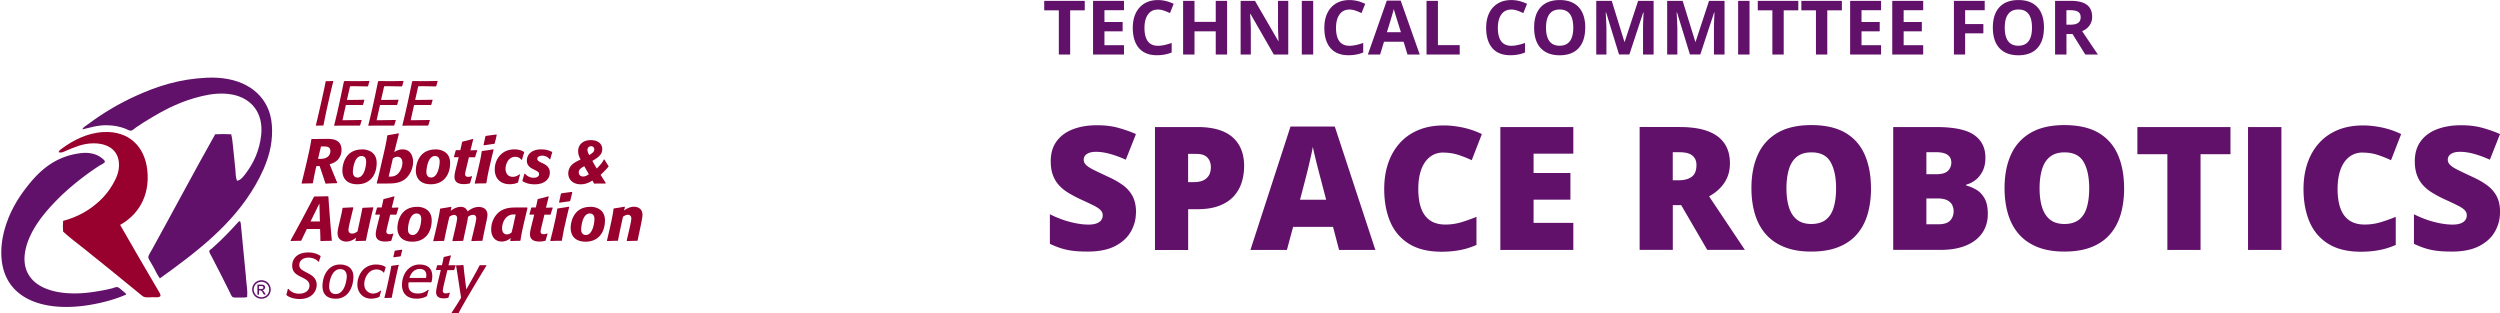
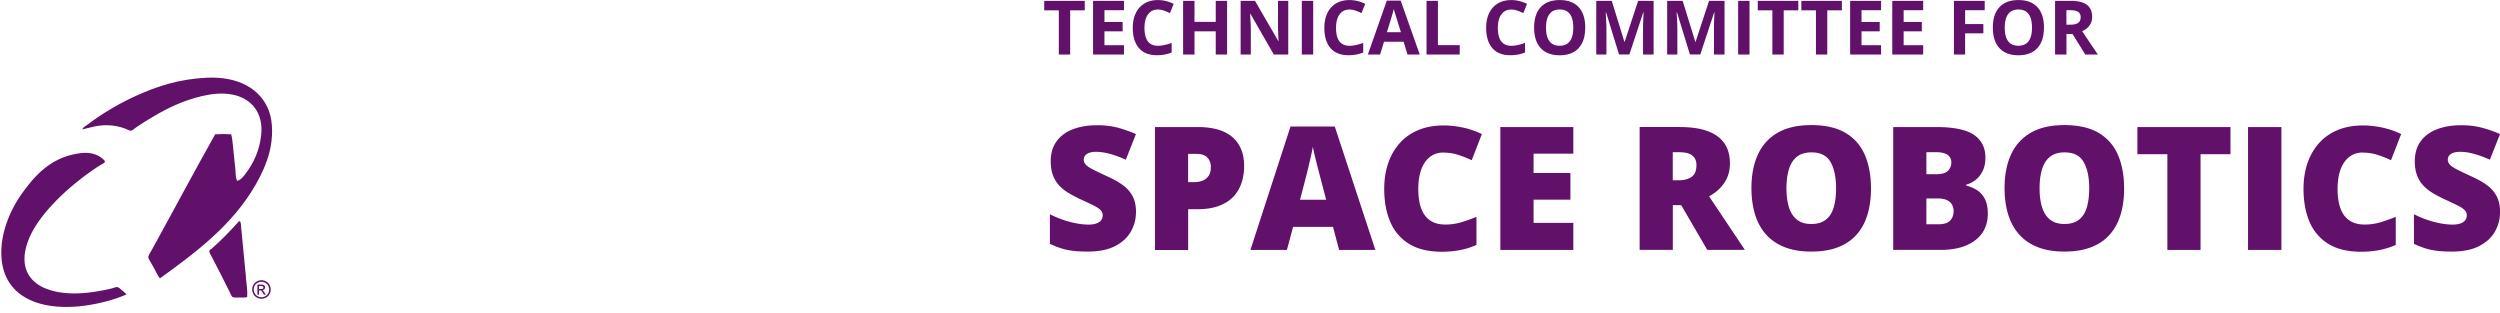
<svg xmlns="http://www.w3.org/2000/svg" id="Layer_1" data-name="Layer 1" viewBox="0 0 500.25 62.69">
  <defs>
    <style>
            .cls-1{fill:#98002e}.cls-2{fill:#61116a}
        </style>
  </defs>
  <path class="cls-2" d="M53.95 30.34c-.64 2.5-1.69 4.69-2.81 6.64-4.63 8.06-11.9 13.5-19.14 18.72-.48-.6-.78-1.29-1.19-2.07-.16-.3-.39-.66-.6-1.05-.16-.3-.52-.8-.53-1.09-.02-.38.53-1.19.77-1.62 4.18-7.57 8.42-15.57 12.61-23 .98-.06 2.21-.06 3.2 0 .2.71.26 1.5.35 2.28.17 1.56.32 3.18.49 4.78.08.78.02 1.59.35 2.25.82-.18 1.34-.97 1.83-1.62 1.47-1.97 2.65-4.48 2.98-7.51.49-4.52-2.01-7.38-5.69-8.11-2.19-.44-4.41-.14-6.29.32-3.83.93-6.78 2.38-9.8 4.18-1.09.65-2.16 1.29-3.23 2.04-.33.23-.75.65-1.05.67-.3.02-.72-.24-1.09-.39-1.04-.4-2.25-.68-3.69-.7-1.97-.03-3.5.51-4.95.84.21-.5.75-.74 1.16-1.05 2.88-2.17 6.18-4.14 9.69-5.72 4.07-1.84 8.5-3.32 14.05-3.58 6.23-.29 10.75 2.16 12.43 6.6.88 2.35.8 5.59.14 8.22ZM49.21 55.59c.12 1.32.36 2.65.25 3.83-.3.16-.86.11-1.47.11-.52 0-1.2.08-1.47-.11-.2-.13-.47-.79-.63-1.12-1.19-2.36-2.24-4.51-3.48-6.85-.2-.37-.56-.93-.53-1.19.05-.36.58-.47.74-.74 1.83-1.6 3.49-3.37 5.13-5.16.41-.36.42.36.46.67.35 3.55.7 7.05 1.02 10.57Z" />
-   <path class="cls-1" d="M11.71 30.44c.13-.35.5-.59.81-.81 2.04-1.49 4.81-3 8.08-3.2 5.34-.32 8.39 3.04 8.88 7.65.57 5.44-2.11 9.07-5.44 10.92 2.53 4.46 5.1 8.82 7.69 13.24.17.29.4.62.39.98-.26.37-.97.25-1.51.25-.59 0-1.25.09-1.72-.04-.3-.08-.75-.49-1.09-.77-3.7-3.03-7.41-6.06-11.13-9.02-1.38-1.09-2.77-2.12-4.04-3.3-.06-.64-.06-1.5 0-2.14 2.98-.8 5.33-2.16 7.34-4.04.95-.89 1.79-1.91 2.53-3.16.68-1.17 1.43-2.58 1.3-4.39-.19-2.63-2.26-3.93-5.06-3.93-2.17 0-3.73.76-5.34 1.4-.5.2-1.08.62-1.69.35Z" />
  <path class="cls-2" d="M1.6 43.86c.9-2.28 2.06-4.2 3.37-5.93 2.63-3.5 5.82-6.67 11.31-7.3 1.59-.18 3.01.18 3.97.91.21.16.77.57.74.84-.04.25-.88.63-1.16.81-2.73 1.77-5.4 3.89-7.62 6-1.97 1.94-3.82 3.93-5.3 6.39-1.36 2.25-2.88 5.99-1.4 8.99 1.86 3.8 7.55 4.68 13.1 3.86 1.19-.18 2.48-.4 3.69-.7.4-.1.85-.31 1.16-.28.33.04.72.45.98.67.33.27.64.49.84.81-2.22.96-4.61 1.62-7.23 2.07-2.68.46-5.72.61-8.5.11C4.5 60.2.77 57.26.31 51.73c-.24-2.86.42-5.63 1.3-7.87ZM52.32 56.07c.31 0 .62.08.91.24.3.16.53.39.69.69.17.3.25.61.25.93s-.08.63-.24.92c-.16.3-.39.52-.69.69a1.886 1.886 0 0 1-1.84 0 1.76 1.76 0 0 1-.69-.69c-.16-.3-.25-.6-.25-.92s.08-.63.25-.93.4-.53.69-.69c.3-.16.6-.24.91-.24Zm0 .31c-.26 0-.51.07-.76.2s-.44.32-.58.57c-.14.25-.21.51-.21.78s.07.52.21.77c.14.25.33.44.57.57.25.14.5.21.77.21s.52-.07.77-.21c.25-.14.44-.33.57-.57s.2-.5.2-.77-.07-.53-.21-.78-.33-.44-.58-.57c-.25-.13-.5-.2-.76-.2Zm-.81 2.57v-2h.69c.23 0 .4.02.51.06.1.04.19.1.25.19a.521.521 0 0 1-.07.67.58.58 0 0 1-.41.18c.07.03.13.06.17.11.08.08.18.21.3.4l.24.39h-.39l-.18-.31c-.14-.25-.25-.4-.34-.46-.06-.05-.15-.07-.26-.07h-.19v.85h-.32Zm.32-1.12h.39c.19 0 .31-.03.38-.08s.1-.13.1-.22c0-.06-.02-.11-.05-.16a.243.243 0 0 0-.14-.1 1.17 1.17 0 0 0-.32-.03h-.37v.6Z" />
-   <path class="cls-1" d="M67.39 36.66c-.73.01-1.46.04-2.19.09l-.09-.08c-.48-1.45-.76-2.32-1.16-3.45-.21.01-.43.01-.64.01-.28 1.11-.5 2.28-.7 3.4l-.09.06c-.55 0-2.11.04-2.11.04l-.06-.08c.37-1.51 1.65-6.56 1.95-8.77l.08-.06c.62 0 2.25-.03 3.25-.03 1.45 0 2.71.47 2.71 2.2 0 1.38-.83 2.49-2.38 2.86 1.08 2.68 1.3 3.17 1.51 3.7l-.06.1Zm-3.24-4.87c1.04 0 1.96-.47 1.96-1.57 0-.82-.65-.92-1.31-.92-.08 0-.19.01-.57.01-.06.25-.14.5-.59 2.48h.5ZM72.49 29.89c.79 0 2.88.33 2.88 2.71 0 2.5-1.4 4.27-3.85 4.27s-3.01-1.57-3.01-2.74c0-.83.34-4.23 3.98-4.23Zm-.94 5.64c1.33 0 1.72-2.3 1.72-3.21 0-.43-.13-1.1-.94-1.1-1.51 0-1.72 2.79-1.72 3.18 0 .86.47 1.12.94 1.12ZM75.39 36.64c.19-.79.37-1.44.53-2.16l.6-2.62c.37-1.57.74-3.12.98-4.72l.1-.09c.72-.11 1.44-.24 2.15-.37l.06.09c-.1.45-.21.88-.33 1.32l-.59 2.35c.23-.15.84-.55 1.66-.55 1.66 0 2.11 1.47 2.11 2.47 0 1.25-.58 2.64-1.56 3.44-1.11.89-2.42.92-3.75.92h-.88c-.34 0-.68 0-1.02.01l-.08-.09Zm2.68-1.3c.37 0 1.01-.04 1.56-.58.53-.52.89-1.42.89-2.17 0-.96-.53-1.22-.98-1.22s-.79.25-.93.34l-.83 3.63h.29ZM87.19 29.89c.79 0 2.88.33 2.88 2.71 0 2.5-1.4 4.27-3.85 4.27s-3.01-1.57-3.01-2.74c0-.83.34-4.23 3.98-4.23Zm-.93 5.64c1.33 0 1.72-2.3 1.72-3.21 0-.43-.13-1.1-.94-1.1-1.51 0-1.72 2.79-1.72 3.18 0 .86.47 1.12.94 1.12ZM93.99 36.7c-.53.13-.98.14-1.16.14-1.44 0-1.89-.62-1.89-1.47 0-.48.14-1.07.42-2.18l.43-1.74h-.14c-.28 0-.48.01-.74.03l-.08-.09c.14-.47.23-.81.35-1.27l.09-.08h.84c.14-.59.24-1.01.35-1.61l.09-.09a28.3 28.3 0 0 0 2.06-.54l.08.09c-.1.35-.16.67-.55 2.19.48-.01.82-.01 1.3-.04l.05.1c-.16.45-.28.78-.39 1.26l-.11.08c-.43-.01-.73-.01-1.16-.01l-.53 2.2c-.13.53-.24 1.01-.24 1.2 0 .23.14.52.63.52.33 0 .55-.1.69-.15l.08.06c-.15.49-.24.83-.38 1.31l-.09.1ZM97.92 33.5l-.2.93c-.15.73-.28 1.46-.4 2.2l-.09.06c-.73 0-1.46.01-2.18.05l-.06-.09c.29-1.11.57-2.24.82-3.37l.14-.62c.18-.78.34-1.57.43-2.35l.09-.09c.74-.1 1.49-.21 2.22-.35l.08.1c-.29 1.13-.58 2.34-.83 3.52Zm1.47-6.49c-.11.57-.26 1.12-.4 1.67l-.1.1c-.68.09-1.36.19-2.05.29l-.08-.1c.13-.55.25-1.12.37-1.69l.11-.09c.68-.09 1.46-.2 2.08-.28l.08.09ZM103.59 36.55c-.33.14-.83.31-1.59.31-1.88 0-3-1.17-3-2.93s.94-2.96 1.86-3.51c.88-.53 1.86-.53 2.1-.53.57 0 1.35.13 1.9.52l.03.1c-.18.52-.29.89-.43 1.44l-.13.03c-.43-.6-1.12-.6-1.21-.6-1.4 0-1.96 1.44-1.96 2.4 0 .84.43 1.6 1.44 1.6.67 0 1.04-.28 1.35-.5l.11.06c-.16.57-.26.97-.4 1.54l-.08.09ZM105.04 34.75c.54.62 1.2.82 1.76.82.67 0 1.07-.3 1.07-.73 0-.35-.21-.5-.86-.83l-.28-.14c-.45-.23-1.31-.64-1.31-1.71s.78-2.27 2.88-2.27c1.04 0 1.67.26 2.14.5l.06.11c-.16.49-.26.84-.39 1.35l-.11.03c-.6-.72-1.3-.73-1.5-.73-.6 0-.99.26-.99.64 0 .29.24.48.77.73l.29.14c.49.24 1.45.69 1.45 1.88s-.92 2.34-3.05 2.34c-1.16 0-1.9-.31-2.4-.63l-.04-.11c.16-.49.25-.84.39-1.35l.11-.04ZM121.75 33.34c-.44.57-.98 1.08-1.57 1.65.34.54.68 1.08 1.03 1.62l-.04.11h-.73c-.76 0-.99 0-1.5.03l-.1-.08c-.09-.2-.2-.38-.31-.55-.77.5-1.49.76-2.34.76-1.47 0-2.48-.89-2.48-2.2 0-.62.26-1.25.71-1.69.35-.35.73-.58 1.76-1.07-.37-.67-.49-1.12-.49-1.7 0-1.3 1.01-2.18 2.52-2.18 1.4 0 2.3.7 2.3 1.8 0 1.01-.67 1.6-1.98 2.35.29.53.58 1.04.89 1.54.97-1.03 1.03-1.12 1.41-1.81h.13c.24.45.53.88.81 1.32v.1Zm-4.84-.08c-.83.44-1.1.74-1.1 1.23s.35.83.87.83c.35 0 .67-.13 1.15-.45-.29-.54-.62-1.07-.92-1.61Zm1.36-4.01c-.39 0-.72.33-.72.73 0 .29.08.5.35 1.06.78-.49 1.02-.74 1.02-1.16 0-.36-.28-.63-.65-.63ZM64.63 25.12h-.33c-.38 0-.65.01-1.03.03l-.06-.09c.39-1.59 1.7-7.26 1.95-8.75l.08-.08h.37c.38 0 .65 0 1.03-.03l.05.08c-.42 1.66-1.41 5.83-1.95 8.77l-.1.06ZM71.99 25.13h-2.62c-.84 0-1.42 0-2.27.03h-.18l-.06-.08c.86-3.35 1.57-6.94 1.96-8.77l.09-.09h.11c.36 0 .96.01 1.51.01h1.46c.69 0 1.38-.03 1.85-.03l.08.08c-.11.34-.18.58-.26.93l-.1.08c-.77 0-1.83-.04-2.9-.04-.21 0-.62.01-.62.01L69.42 20c2.52-.01 2.9-.04 3.44-.04l.05.09c-.1.33-.16.55-.25.88l-.11.09c-.44-.01-2.37-.01-3.34-.01-.2.88-.4 1.77-.68 3.05.53 0 3.44-.05 3.78-.05l.06.06c-.11.37-.2.62-.3.98l-.09.08ZM78.82 25.13H76.2c-.84 0-1.42 0-2.27.03h-.18l-.06-.08c.86-3.35 1.57-6.94 1.96-8.77l.09-.09h.11c.36 0 .96.01 1.51.01h1.46c.69 0 1.38-.03 1.85-.03l.08.08c-.11.34-.18.58-.26.93l-.1.08c-.77 0-1.83-.04-2.9-.04-.21 0-.62.01-.62.01L76.25 20c2.52-.01 2.9-.04 3.44-.04l.05.09c-.1.33-.16.55-.25.88l-.11.09c-.44-.01-2.37-.01-3.34-.01-.2.88-.4 1.77-.68 3.05.53 0 3.44-.05 3.78-.05l.06.06c-.11.37-.2.62-.3.98l-.09.08ZM85.64 25.13h-2.62c-.84 0-1.42 0-2.27.03h-.18l-.06-.08c.86-3.35 1.57-6.94 1.96-8.77l.09-.09h.11c.36 0 .96.01 1.51.01h1.46c.69 0 1.38-.03 1.85-.03l.08.08c-.11.34-.18.58-.26.93l-.1.08c-.77 0-1.83-.04-2.9-.04-.21 0-.62.01-.62.01L83.07 20c2.52-.01 2.9-.04 3.44-.04l.05.09c-.1.33-.16.55-.25.88l-.11.09c-.44-.01-2.37-.01-3.34-.01-.2.88-.4 1.77-.68 3.05.53 0 3.44-.05 3.78-.05l.06.06c-.11.37-.2.62-.3.98l-.09.08ZM57.73 57.8c.14.26.89.97 2.1.97 1.47 0 2.1-.84 2.1-1.61s-.49-1.15-1.42-1.62l-.42-.21c-.82-.42-1.62-.89-1.62-2.17s.87-2.64 3.22-2.64c1.17 0 1.93.35 2.43.69l.04.1c-.13.38-.23.65-.34 1.04l-.11.03c-.48-.62-1.38-.83-1.93-.83-1.31 0-1.89.73-1.89 1.47 0 .68.4.96 1.42 1.49l.36.19c.82.43 1.7 1.03 1.7 2.3s-.97 2.83-3.4 2.83c-1.22 0-2.22-.38-2.63-.78l-.04-.11c.13-.4.19-.69.29-1.11l.13-.03ZM68.03 52.93c1.56 0 2.69.79 2.69 2.47 0 1.32-.6 4.37-3.57 4.37-.79 0-2.62-.19-2.62-2.52 0-2.04 1.11-4.32 3.5-4.32Zm-.86 5.91c1.9 0 2.22-3.07 2.22-3.5 0-1.22-.74-1.49-1.31-1.49-1.74 0-2.22 2.58-2.22 3.49 0 .81.38 1.5 1.31 1.5ZM75.87 59.41c-.44.25-1.18.35-1.62.35-1.62 0-2.74-1.22-2.74-2.82 0-1.04.45-2.67 1.84-3.51.73-.44 1.5-.5 1.84-.5.88 0 1.57.21 1.95.5l.04.09c-.14.37-.21.63-.31.99l-.13.04c-.2-.34-.76-.63-1.42-.63-1.57 0-2.43 1.66-2.43 2.92 0 1.47 1.15 1.9 1.75 1.9.21 0 .87-.03 1.54-.6l.1.05c-.14.42-.21.7-.31 1.13l-.08.09ZM78.31 59.6c-.49 0-.84.01-1.33.04l-.06-.08c.4-1.46 1.3-5.61 1.36-6.29l.09-.09c.52-.06.87-.11 1.37-.2l.06.09c-.06-.01-1.11 4.78-1.4 6.47l-.09.06Zm1.8-8.29c-.49.06-.83.1-1.32.18l-.08-.1c.1-.43.18-.73.26-1.16l.11-.09c.49-.06.83-.1 1.31-.18l.1.09c-.11.42-.19.73-.29 1.16l-.1.1ZM85.41 59.26c-.43.25-1.08.5-2.05.5-2.15 0-2.92-1.28-2.92-2.73 0-2.2 1.35-4.1 3.52-4.1 1.49 0 2.54.68 2.54 2.35 0 .52-.11.96-.15 1.15l-.09.06c-.65 0-1.85-.01-2.95-.01-.57 0-.98 0-1.55.02-.01.08-.04.3-.04.54 0 1.65 1.44 1.69 1.89 1.69 1.04 0 1.59-.4 2.08-.76l.1.06c-.14.42-.23.7-.33 1.13l-.06.09Zm-.16-3.66c.05-.29.06-.42.06-.55-.02-1.15-.97-1.23-1.3-1.23-1.45 0-1.94 1.33-2.08 1.8 0 0 2.5-.01 3.31-.01ZM89.67 59.59c-.42.1-.74.11-.91.11-1.2 0-1.5-.62-1.5-1.25 0-.48.26-1.59.63-3.11l.31-1.31h-.25c-.24 0-.42 0-.65.01l-.06-.09c.09-.29.15-.52.23-.83l.09-.06c.33.01.54.01.87.01.15-.58.23-.99.34-1.57l.09-.09c.49-.1.83-.19 1.31-.31l.06.08c-.1.34-.16.59-.25.93l-.24.97c.52 0 .87 0 1.37-.02l.06.09c-.11.3-.18.53-.26.83l-.09.08c-.48-.01-.82-.01-1.3-.01l-.68 2.84c-.06.25-.24 1.03-.24 1.28 0 .4.29.54.62.54s.63-.13.74-.16l.06.06c-.1.33-.18.55-.26.88l-.09.1ZM97.33 53.16c-1.51 2.44-5.05 8.37-5.53 9.44l-.1.08h-.57c-.25 0-.49 0-.74.01l-.04-.09c.37-.55 1.61-2.48 1.91-3.03-.48-3.13-.94-6.24-1.01-6.39l.09-.09c.48 0 .82-.02 1.31-.06l.1.06c.06.69.1 1.18.19 1.86l.37 2.97 1.22-2.17c.48-.84.96-1.7 1.41-2.61l.1-.08c.14.01.28.01.42.01.3 0 .52-.01.81-.02l.06.1ZM66.34 48.19c-.79 0-1.36.01-2.15.05l-.08-.09c0-.5 0-.87-.06-2.32h-.28c-.25 0-.82-.01-1.3-.01H61.4c-.67 1.4-.86 1.76-1.1 2.29l-.09.08h-.5c-.57 0-.96.01-1.51.04l-.05-.14c1.27-2.24 3.5-6.46 4.67-8.71l.1-.06c1.01-.01 1.72-.03 2.73-.05l.06.08c.21 3.15.4 5.6.69 8.79l-.08.06Zm-4.2-3.88c.24.01.42.01.65.01h.3c.34 0 .69 0 .92-.01-.06-2.48-.1-3.59-.1-3.59l-1.77 3.59ZM73.14 48.19c-.73 0-1.25.03-1.96.05l-.06-.09.15-.63c-.33.35-1.15.82-1.96.82-.48 0-1.76-.18-1.76-1.69 0-.48.18-1.25.3-1.79l.29-1.25c.16-.72.29-1.22.4-1.95l.09-.08c.74-.03 1.26-.05 1.99-.1l.08.1c-.47 2-.97 3.85-.97 4.43 0 .26.09.73.74.73.49 0 .91-.31 1.07-.44l.53-2.44c.15-.72.3-1.46.44-2.2l.1-.08c.74-.03 1.27-.05 2.03-.1l.06.1c-.3 1.21-.52 2.1-.79 3.35l-.28 1.26c-.15.7-.26 1.2-.39 1.91l-.09.08ZM78.24 48.19c-.53.13-.98.14-1.16.14-1.44 0-1.89-.62-1.89-1.47 0-.48.14-1.07.42-2.18l.43-1.74h-.14c-.28 0-.48.01-.74.02l-.08-.09c.14-.47.23-.81.35-1.27l.09-.08h.84c.14-.59.24-1.01.35-1.61l.09-.09a28.3 28.3 0 0 0 2.06-.54l.08.09c-.1.35-.16.67-.55 2.19.48-.01.82-.01 1.3-.04l.05.1c-.16.45-.28.78-.39 1.26l-.11.08c-.43-.01-.73-.01-1.16-.01l-.53 2.2c-.13.53-.24 1.01-.24 1.2 0 .23.14.52.63.52.33 0 .55-.1.69-.15l.08.06c-.15.49-.24.83-.38 1.31l-.09.1ZM83.5 41.38c.79 0 2.88.33 2.88 2.71 0 2.5-1.4 4.27-3.85 4.27s-3.01-1.57-3.01-2.74c0-.83.34-4.23 3.98-4.23Zm-.93 5.64c1.33 0 1.72-2.3 1.72-3.21 0-.43-.13-1.09-.94-1.09-1.51 0-1.72 2.79-1.72 3.18 0 .86.47 1.12.94 1.12ZM96.43 48.19c-.69 0-1.37.03-2.05.05l-.06-.09c.16-.74.98-3.9.98-4.49 0-.18-.06-.67-.64-.67-.23 0-.6.06-1.02.42-.05.82-.74 3.55-.93 4.71l-.09.08c-.68.01-1.36.03-2.03.05l-.06-.1c.1-.54.94-3.79.94-4.49 0-.38-.19-.65-.63-.65-.21 0-.57.08-.93.4l-.43 1.89c-.2.91-.43 1.94-.59 2.83l-.08.08c-.69 0-1.38.03-2.06.05l-.06-.09c.47-1.75 1.3-5.51 1.36-6.36l.09-.08c.68-.1 1.42-.21 2.11-.35l.08.09-.16.74c.57-.48 1.31-.82 2.05-.82.45 0 1.03.15 1.35.91.89-.72 1.69-.89 2.19-.89.43 0 1.78.1 1.78 1.61 0 .2-.05.55-.2 1.25l-.26 1.21c-.19.88-.37 1.78-.54 2.66l-.09.08ZM104.06 48.19c-.71.01-1.2.01-1.9.05l-.06-.09.09-.55c-.31.33-.96.73-1.81.73-1.5 0-2.09-1.21-2.09-2.42s.43-2.04.7-2.48c1.17-1.84 2.98-1.91 4.34-1.91h2.14l.08.1c-.94 3.94-1.18 4.97-1.4 6.5l-.09.08Zm-.87-5.27c-.11-.01-.19-.01-.39-.01-1.74 0-2.33 1.76-2.33 2.73s.47 1.26.99 1.26c.09 0 .55-.04.91-.39.33-1.22.53-2.35.82-3.59ZM109.1 48.19c-.53.13-.98.14-1.16.14-1.44 0-1.89-.62-1.89-1.47 0-.48.14-1.07.42-2.18l.43-1.74h-.14c-.28 0-.48.01-.74.02l-.08-.09c.14-.47.23-.81.35-1.27l.09-.08h.84c.14-.59.24-1.01.35-1.61l.09-.09a28.3 28.3 0 0 0 2.06-.54l.08.09c-.1.35-.16.67-.55 2.19.48-.01.82-.01 1.3-.04l.05.1c-.16.45-.28.78-.39 1.26l-.11.08c-.43-.01-.73-.01-1.16-.01l-.53 2.2c-.13.53-.24 1.01-.24 1.2 0 .23.14.52.63.52.33 0 .55-.1.69-.15l.08.06c-.15.49-.24.83-.38 1.31l-.09.1ZM113.04 44.99l-.2.93c-.15.73-.28 1.46-.4 2.2l-.09.06c-.73 0-1.46.01-2.18.05l-.06-.09c.29-1.11.57-2.24.82-3.37l.14-.62c.18-.78.34-1.57.43-2.35l.09-.09c.74-.1 1.49-.21 2.22-.35l.08.1c-.29 1.13-.58 2.34-.83 3.52Zm1.46-6.49c-.11.57-.26 1.12-.4 1.67l-.1.1c-.68.09-1.36.19-2.05.29l-.08-.1c.13-.55.25-1.12.37-1.69l.11-.09c.68-.09 1.46-.2 2.08-.28l.08.09ZM118.17 41.38c.79 0 2.88.33 2.88 2.71 0 2.5-1.4 4.27-3.85 4.27s-3.01-1.57-3.01-2.74c0-.83.34-4.23 3.98-4.23Zm-.94 5.64c1.33 0 1.72-2.3 1.72-3.21 0-.43-.13-1.09-.94-1.09-1.51 0-1.72 2.79-1.72 3.18 0 .86.47 1.12.94 1.12ZM125.04 41.44l-.16.69c.23-.18 1.01-.76 1.99-.76.49 0 1.69.19 1.69 1.66 0 .77-.89 4.49-.96 5.09l-.09.06c-.69.01-1.37.03-2.05.05l-.05-.09c.29-1.35.92-3.76.92-4.44 0-.42-.25-.72-.69-.72-.37 0-.7.19-.98.39-.35 1.57-.83 3.81-.99 4.73l-.09.08c-.69 0-1.38.03-2.08.05l-.05-.09c.23-.98 1.23-5.06 1.31-6.34l.1-.1c.76-.1 1.42-.21 2.11-.35l.08.09Z" />
  <path class="cls-2" d="M214.15 10.91h-2.28V2.07h-2.92V.17h8.11v1.9h-2.92v8.85ZM224.91 10.91h-6.19V.17h6.19v1.87H221V4.4h3.64v1.87H221v2.77h3.91v1.88ZM231.71 1.91c-.86 0-1.52.32-1.99.97-.47.64-.71 1.54-.71 2.69 0 2.4.9 3.59 2.7 3.59.75 0 1.67-.19 2.74-.57v1.91c-.88.37-1.87.55-2.95.55-1.56 0-2.76-.47-3.59-1.42s-1.24-2.31-1.24-4.08c0-1.12.2-2.1.61-2.94.41-.84.99-1.48 1.75-1.93s1.65-.67 2.68-.67 2.09.25 3.14.76l-.74 1.85c-.4-.19-.81-.36-1.21-.5-.41-.14-.81-.21-1.2-.21ZM245.54 10.91h-2.27V6.27h-4.25v4.64h-2.28V.17h2.28v4.21h4.25V.17h2.27v10.74ZM257.79 10.91h-2.9l-4.67-8.13h-.07c.09 1.44.14 2.46.14 3.07v5.06h-2.04V.17h2.87l4.67 8.05h.05c-.07-1.4-.11-2.38-.11-2.96V.17h2.05v10.74ZM260.49 10.91V.17h2.28v10.74h-2.28ZM270.04 1.91c-.86 0-1.52.32-1.99.97-.47.64-.71 1.54-.71 2.69 0 2.4.9 3.59 2.7 3.59.75 0 1.67-.19 2.74-.57v1.91c-.88.37-1.87.55-2.95.55-1.56 0-2.76-.47-3.59-1.42S265 7.32 265 5.55c0-1.12.2-2.1.61-2.94.41-.84.99-1.48 1.75-1.93s1.65-.67 2.68-.67 2.09.25 3.14.76l-.74 1.85c-.4-.19-.81-.36-1.21-.5-.41-.14-.81-.21-1.2-.21ZM281.64 10.91l-.78-2.56h-3.92l-.78 2.56h-2.45L277.5.12h2.78l3.81 10.79h-2.45Zm-1.32-4.47c-.72-2.32-1.13-3.63-1.22-3.93-.09-.3-.16-.54-.19-.72-.16.63-.62 2.18-1.39 4.65h2.8ZM285.45 10.91V.17h2.28v8.86h4.36v1.88h-6.64ZM302.42 1.91c-.86 0-1.52.32-1.99.97-.47.64-.71 1.54-.71 2.69 0 2.4.9 3.59 2.7 3.59.75 0 1.67-.19 2.74-.57v1.91c-.88.37-1.87.55-2.95.55-1.56 0-2.76-.47-3.59-1.42s-1.24-2.31-1.24-4.08c0-1.12.2-2.1.61-2.94.41-.84.99-1.48 1.75-1.93s1.65-.67 2.68-.67 2.09.25 3.14.76l-.74 1.85c-.4-.19-.81-.36-1.21-.5-.41-.14-.81-.21-1.2-.21ZM317.2 5.53c0 1.78-.44 3.14-1.32 4.1s-2.15 1.43-3.79 1.43-2.91-.48-3.79-1.43-1.32-2.33-1.32-4.11.44-3.15 1.33-4.1c.88-.94 2.15-1.41 3.8-1.41s2.91.48 3.79 1.43c.87.95 1.31 2.32 1.31 4.1Zm-7.84 0c0 1.2.23 2.1.68 2.71.46.61 1.14.91 2.04.91 1.82 0 2.73-1.21 2.73-3.62s-.9-3.63-2.71-3.63c-.91 0-1.59.3-2.05.92-.46.61-.69 1.51-.69 2.72ZM323.97 10.91l-2.59-8.43h-.07c.09 1.71.14 2.86.14 3.43v5h-2.04V.17h3.1l2.54 8.22h.04l2.7-8.22h3.1v10.74h-2.12V5.82c0-.24 0-.52.01-.83 0-.31.04-1.15.1-2.5h-.07l-2.77 8.41h-2.09ZM338.16 10.91l-2.59-8.43h-.07c.09 1.71.14 2.86.14 3.43v5h-2.04V.17h3.1l2.54 8.22h.04l2.7-8.22h3.1v10.74h-2.12V5.82c0-.24 0-.52.01-.83 0-.31.04-1.15.1-2.5H343l-2.77 8.41h-2.09ZM347.8 10.91V.17h2.28v10.74h-2.28ZM356.93 10.91h-2.28V2.07h-2.92V.17h8.11v1.9h-2.92v8.85ZM365.65 10.91h-2.28V2.07h-2.92V.17h8.11v1.9h-2.92v8.85ZM376.4 10.91h-6.19V.17h6.19v1.87h-3.91V4.4h3.64v1.87h-3.64v2.77h3.91v1.88ZM384.83 10.91h-6.19V.17h6.19v1.87h-3.91V4.4h3.64v1.87h-3.64v2.77h3.91v1.88ZM393.22 10.91h-2.24V.17h6.16v1.87h-3.92v2.77h3.65v1.86h-3.65v4.25ZM408.99 5.53c0 1.78-.44 3.14-1.32 4.1s-2.15 1.43-3.79 1.43-2.91-.48-3.79-1.43-1.32-2.33-1.32-4.11.44-3.15 1.33-4.1c.88-.94 2.15-1.41 3.8-1.41s2.91.48 3.79 1.43c.87.95 1.31 2.32 1.31 4.1Zm-7.84 0c0 1.2.23 2.1.68 2.71.46.61 1.14.91 2.04.91 1.82 0 2.73-1.21 2.73-3.62s-.9-3.63-2.71-3.63c-.91 0-1.59.3-2.05.92-.46.61-.69 1.51-.69 2.72ZM413.5 6.79v4.12h-2.28V.17h3.13c1.46 0 2.54.27 3.24.8.7.53 1.05 1.34 1.05 2.42 0 .63-.17 1.19-.52 1.69s-.84.88-1.48 1.16c1.62 2.42 2.67 3.98 3.16 4.68h-2.53l-2.56-4.12h-1.21Zm0-1.85h.74c.72 0 1.25-.12 1.59-.36.34-.24.51-.62.51-1.13s-.18-.87-.53-1.09c-.35-.22-.89-.32-1.63-.32h-.69v2.9ZM227.3 42.54c0 1.33-.34 2.6-1.01 3.79-.67 1.19-1.72 2.16-3.14 2.9s-3.25 1.11-5.49 1.11c-1.12 0-2.1-.05-2.95-.15s-1.63-.27-2.36-.5c-.73-.23-1.49-.53-2.27-.9v-5.92c1.33.67 2.68 1.19 4.04 1.54 1.36.35 2.58.53 3.68.53.66 0 1.2-.08 1.62-.24.42-.16.73-.37.93-.65.2-.28.3-.59.3-.95 0-.43-.15-.79-.45-1.08-.3-.3-.77-.61-1.42-.93s-1.51-.73-2.57-1.21c-.91-.43-1.73-.86-2.46-1.31-.74-.45-1.36-.96-1.88-1.54-.52-.58-.92-1.25-1.2-2.03-.28-.77-.42-1.69-.42-2.74 0-1.58.39-2.91 1.17-3.98s1.87-1.88 3.26-2.41c1.4-.54 3.01-.81 4.83-.81 1.6 0 3.05.18 4.33.54 1.28.36 2.44.77 3.46 1.23l-2.03 5.13c-1.05-.48-2.09-.87-3.11-1.15-1.02-.29-1.97-.43-2.84-.43-.57 0-1.04.07-1.4.21-.36.14-.63.33-.81.56-.17.24-.26.5-.26.81 0 .38.15.72.45 1.03.3.3.8.63 1.5.98s1.66.81 2.87 1.37c1.2.54 2.22 1.12 3.06 1.74.84.62 1.48 1.37 1.93 2.24.44.87.66 1.94.66 3.22ZM239.62 25.42c3.12 0 5.45.68 7 2.03 1.55 1.36 2.33 3.28 2.33 5.79 0 1.12-.16 2.2-.48 3.23a7.425 7.425 0 0 1-1.56 2.76c-.72.81-1.68 1.45-2.88 1.92-1.19.47-2.67.71-4.41.71h-1.87v8.16h-6.64V25.43h8.51Zm-.16 5.37h-1.72v5.65h1.31c.57 0 1.1-.1 1.6-.29.49-.2.89-.52 1.19-.96.3-.44.45-1.03.45-1.77s-.23-1.4-.69-1.89c-.46-.49-1.17-.73-2.14-.73ZM267.95 50.01l-1.21-4.61h-7.99l-1.24 4.61h-7.3l8.02-24.69h8.86l8.12 24.69h-7.26Zm-2.59-10.06-1.06-4.04c-.11-.44-.28-1.06-.49-1.87-.21-.81-.42-1.65-.63-2.52-.21-.87-.37-1.58-.48-2.14-.1.56-.24 1.25-.43 2.08s-.38 1.64-.57 2.45c-.2.81-.37 1.48-.51 2.02l-1.06 4.04h5.23ZM288.82 30.52c-.78 0-1.49.17-2.1.5s-1.14.81-1.58 1.44-.77 1.39-1 2.3c-.23.9-.34 1.93-.34 3.07 0 1.55.2 2.85.59 3.9s.99 1.85 1.79 2.39 1.81.81 3.02.81c1.1 0 2.16-.15 3.17-.45 1.01-.3 2.04-.67 3.07-1.09v5.62c-1.09.48-2.2.83-3.34 1.04-1.14.21-2.35.32-3.62.32-2.67 0-4.85-.53-6.55-1.59s-2.95-2.53-3.75-4.41c-.8-1.88-1.2-4.07-1.2-6.56 0-1.86.26-3.57.78-5.11.52-1.55 1.29-2.89 2.3-4.03 1.01-1.14 2.26-2.02 3.74-2.64 1.49-.62 3.19-.93 5.1-.93 1.19 0 2.44.14 3.76.41 1.32.28 2.6.71 3.86 1.32l-2.03 5.23c-.9-.43-1.8-.78-2.72-1.08a9.66 9.66 0 0 0-2.93-.44ZM314.82 50.01h-14.6V25.42h14.6v5.33h-7.95v3.87h7.37v5.33h-7.37v4.64h7.95v5.42ZM336.13 25.42c2.23 0 4.09.27 5.57.82 1.48.54 2.59 1.35 3.34 2.43s1.12 2.42 1.12 4.02c0 1-.17 1.91-.5 2.72-.34.82-.82 1.55-1.44 2.19-.62.65-1.37 1.21-2.23 1.69L349.15 50h-7.53l-5.21-8.95h-1.68V50h-6.64V25.41h8.06Zm-.1 5.03h-1.31v5.62h1.25c1.02 0 1.86-.22 2.51-.67.65-.45.98-1.25.98-2.4 0-.8-.27-1.42-.81-1.87s-1.41-.67-2.61-.67ZM374.39 37.68c0 1.89-.23 3.62-.68 5.17-.45 1.55-1.16 2.89-2.13 4.01-.96 1.12-2.2 1.98-3.72 2.58-1.51.6-3.32.9-5.43.9s-3.85-.3-5.36-.9c-1.51-.6-2.75-1.46-3.73-2.57-.98-1.12-1.7-2.45-2.17-4.01-.47-1.56-.71-3.3-.71-5.21 0-2.56.42-4.78 1.27-6.67s2.16-3.35 3.93-4.39 4.04-1.56 6.79-1.56 5.08.52 6.84 1.56c1.75 1.04 3.04 2.51 3.86 4.41.82 1.89 1.23 4.12 1.23 6.68Zm-16.92 0c0 1.48.17 2.75.51 3.82.34 1.07.87 1.88 1.6 2.46.73.57 1.68.86 2.86.86s2.19-.29 2.92-.86c.72-.57 1.25-1.39 1.56-2.46.32-1.06.48-2.34.48-3.82 0-2.22-.37-3.97-1.11-5.26-.74-1.29-2.01-1.93-3.82-1.93-1.2 0-2.17.29-2.9.87-.74.58-1.27 1.41-1.6 2.49s-.5 2.35-.5 3.83ZM378.83 25.42h8.58c3.55 0 6.09.53 7.6 1.58 1.51 1.05 2.27 2.57 2.27 4.54 0 1.08-.19 1.99-.58 2.74-.39.75-.87 1.35-1.46 1.78-.59.44-1.19.73-1.81.89v.17c.67.17 1.34.45 2.01.83.67.39 1.22.96 1.66 1.73.44.77.66 1.81.66 3.12 0 1.49-.38 2.77-1.13 3.85-.76 1.08-1.84 1.9-3.24 2.48-1.4.58-3.07.87-4.99.87h-9.57V25.41Zm6.64 9.44h2c1.1 0 1.87-.23 2.32-.68s.67-1.01.67-1.66-.25-1.19-.76-1.54c-.51-.35-1.3-.53-2.36-.53h-1.87v4.41Zm0 4.86v5.16h2.34c1.15 0 1.96-.25 2.42-.75.46-.5.69-1.12.69-1.88 0-.44-.1-.85-.29-1.24-.2-.39-.53-.7-1-.94s-1.12-.36-1.95-.36h-2.2ZM425.04 37.68c0 1.89-.23 3.62-.68 5.17-.45 1.55-1.16 2.89-2.13 4.01-.96 1.12-2.2 1.98-3.72 2.58-1.51.6-3.32.9-5.43.9s-3.85-.3-5.36-.9c-1.51-.6-2.75-1.46-3.73-2.57-.98-1.12-1.7-2.45-2.17-4.01-.47-1.56-.71-3.3-.71-5.21 0-2.56.42-4.78 1.27-6.67s2.16-3.35 3.93-4.39 4.04-1.56 6.79-1.56 5.08.52 6.84 1.56c1.75 1.04 3.04 2.51 3.86 4.41.82 1.89 1.23 4.12 1.23 6.68Zm-16.92 0c0 1.48.17 2.75.51 3.82.34 1.07.87 1.88 1.6 2.46.73.57 1.68.86 2.86.86s2.19-.29 2.92-.86c.72-.57 1.25-1.39 1.56-2.46.32-1.06.48-2.34.48-3.82 0-2.22-.37-3.97-1.11-5.26-.74-1.29-2.01-1.93-3.82-1.93-1.2 0-2.17.29-2.9.87-.74.58-1.27 1.41-1.6 2.49s-.5 2.35-.5 3.83ZM440.33 50.01h-6.64V30.85h-6v-5.43h18.63v5.43h-5.99v19.16ZM449.83 50.01V25.42h6.68v24.59h-6.68ZM472.77 30.52c-.78 0-1.49.17-2.1.5s-1.14.81-1.58 1.44-.77 1.39-1 2.3c-.23.9-.34 1.93-.34 3.07 0 1.55.2 2.85.59 3.9s.99 1.85 1.79 2.39 1.81.81 3.02.81c1.1 0 2.16-.15 3.17-.45 1.01-.3 2.04-.67 3.07-1.09v5.62c-1.09.48-2.2.83-3.34 1.04-1.14.21-2.35.32-3.62.32-2.67 0-4.85-.53-6.55-1.59s-2.95-2.53-3.75-4.41c-.8-1.88-1.2-4.07-1.2-6.56 0-1.86.26-3.57.78-5.11.52-1.55 1.29-2.89 2.3-4.03 1.01-1.14 2.26-2.02 3.74-2.64 1.49-.62 3.19-.93 5.1-.93 1.19 0 2.44.14 3.76.41 1.32.28 2.6.71 3.86 1.32l-2.03 5.23c-.9-.43-1.8-.78-2.72-1.08a9.66 9.66 0 0 0-2.93-.44ZM500.25 42.54c0 1.33-.34 2.6-1.01 3.79-.67 1.19-1.72 2.16-3.14 2.9s-3.25 1.11-5.49 1.11c-1.12 0-2.1-.05-2.95-.15s-1.63-.27-2.36-.5c-.73-.23-1.49-.53-2.27-.9v-5.92c1.33.67 2.68 1.19 4.04 1.54 1.36.35 2.58.53 3.68.53.66 0 1.2-.08 1.62-.24.42-.16.73-.37.93-.65.2-.28.3-.59.3-.95 0-.43-.15-.79-.45-1.08-.3-.3-.77-.61-1.42-.93s-1.51-.73-2.57-1.21c-.91-.43-1.73-.86-2.46-1.31-.74-.45-1.36-.96-1.88-1.54-.52-.58-.92-1.25-1.2-2.03-.28-.77-.42-1.69-.42-2.74 0-1.58.39-2.91 1.17-3.98s1.87-1.88 3.26-2.41c1.4-.54 3.01-.81 4.83-.81 1.6 0 3.05.18 4.33.54 1.28.36 2.44.77 3.46 1.23l-2.03 5.13c-1.05-.48-2.09-.87-3.11-1.15-1.02-.29-1.97-.43-2.84-.43-.57 0-1.04.07-1.4.21-.36.14-.63.33-.81.56-.17.24-.26.5-.26.81 0 .38.15.72.45 1.03.3.3.8.63 1.5.98s1.66.81 2.87 1.37c1.2.54 2.22 1.12 3.06 1.74.84.62 1.48 1.37 1.93 2.24.44.87.66 1.94.66 3.22Z" />
</svg>